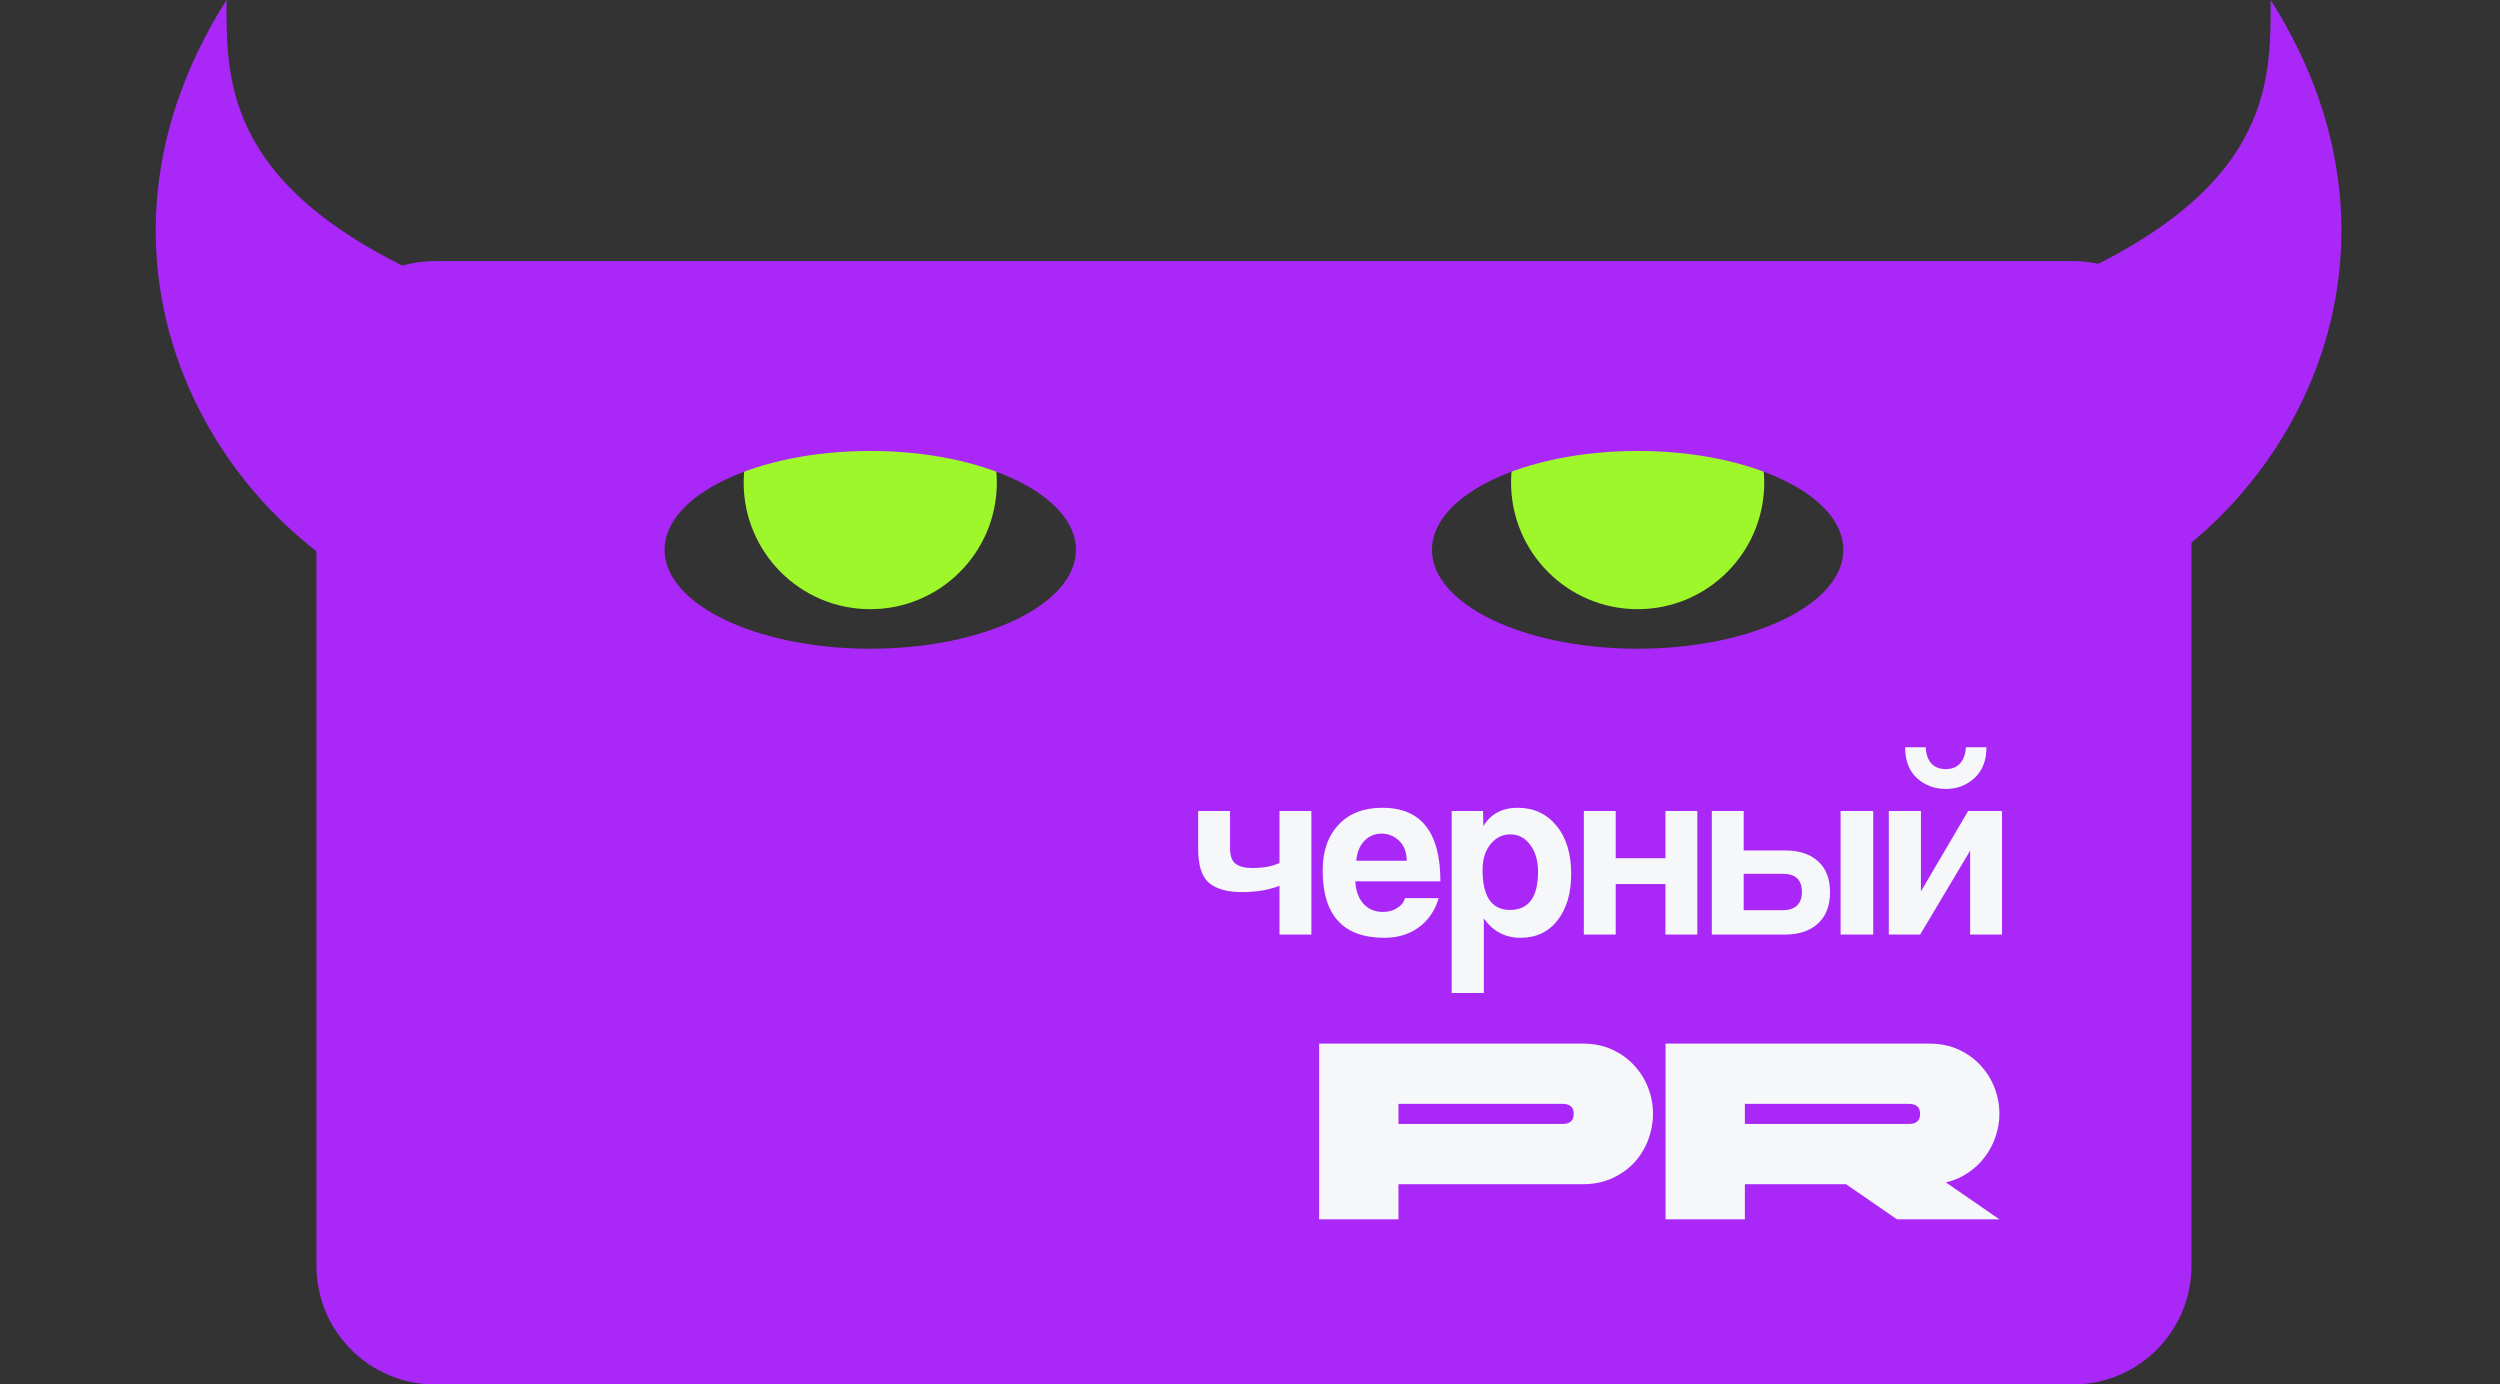
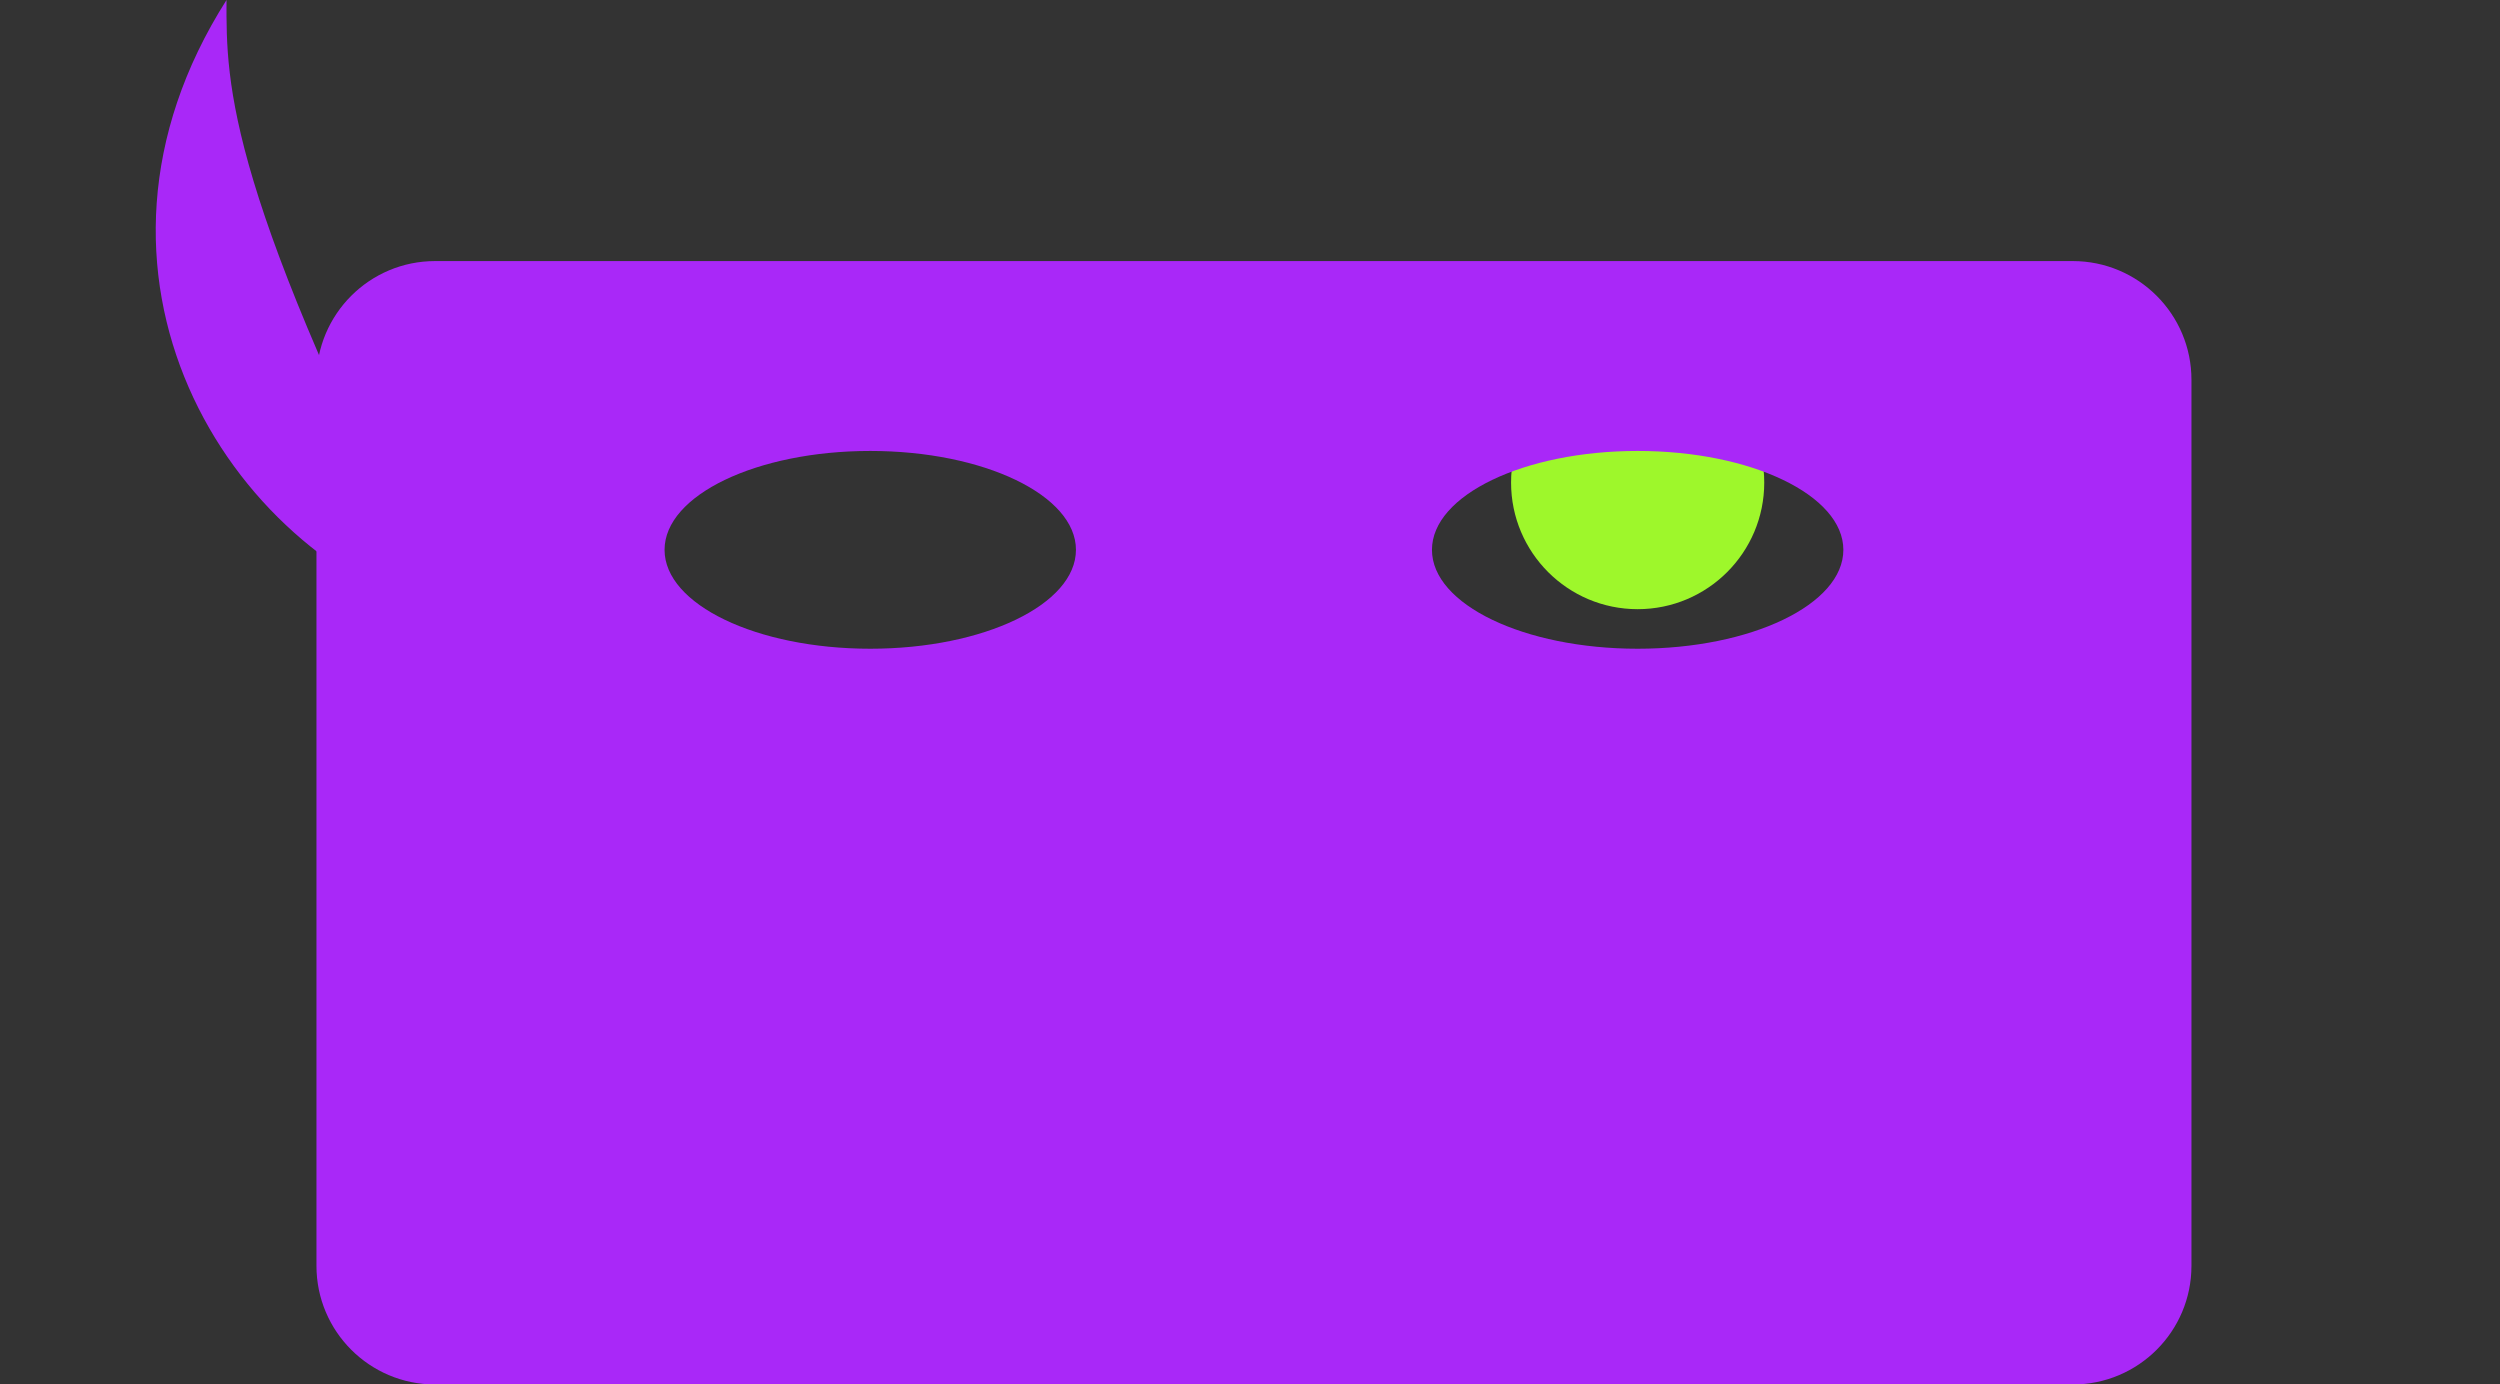
<svg xmlns="http://www.w3.org/2000/svg" width="316" height="175" viewBox="0 0 316 175" fill="none">
  <rect x="0" y="0" width="316" height="175" fill="#333333" stroke="none" />
-   <circle cx="110" cy="61" r="16" fill="#9EF72B" />
  <circle cx="207" cy="61" r="16" fill="#9EF72B" />
  <path d="M262 33C270.284 33 277 39.716 277 48V160C277 168.284 270.284 175 262 175H55C46.716 175 40 168.284 40 160V48C40 39.716 46.716 33 55 33H262ZM110 57C95.641 57 84 62.596 84 69.5C84 76.404 95.641 82 110 82C124.359 82 136 76.404 136 69.5C136 62.596 124.359 57 110 57ZM207 57C192.641 57 181 62.596 181 69.5C181 76.404 192.641 82 207 82C221.359 82 233 76.404 233 69.5C233 62.596 221.359 57 207 57Z" fill="#A928F8" />
-   <path d="M259.48 78.026L259.48 36.026C287.009 24.281 287.058 10.819 287.009 -2.58198e-05C308.937 34.516 287.009 70.026 259.48 78.026Z" fill="#A928F8" />
-   <path d="M56.16 78.026L56.16 36.026C28.632 24.281 28.582 10.819 28.632 -2.58198e-05C6.703 34.516 28.632 70.026 56.16 78.026Z" fill="#A928F8" />
-   <path d="M165.759 118.125H161.729V111.969C160.354 112.498 158.768 112.762 156.97 112.762C155.129 112.762 153.744 112.371 152.813 111.588C151.903 110.806 151.448 109.378 151.448 107.305V102.513H155.478V107.241C155.478 108.172 155.711 108.817 156.176 109.177C156.642 109.537 157.361 109.716 158.334 109.716C159.688 109.716 160.82 109.505 161.729 109.082V102.513H165.759V118.125ZM171.437 108.796H177.815C177.794 107.696 177.466 106.85 176.832 106.258C176.218 105.665 175.478 105.369 174.61 105.369C173.764 105.369 173.045 105.676 172.453 106.289C171.86 106.903 171.522 107.738 171.437 108.796ZM182.067 111.398H171.31C171.374 112.583 171.712 113.524 172.326 114.222C172.96 114.92 173.785 115.269 174.801 115.269C175.478 115.269 176.07 115.111 176.578 114.793C177.107 114.476 177.445 114.053 177.593 113.524H181.845C181.38 115.111 180.533 116.348 179.307 117.237C178.101 118.104 176.662 118.537 174.991 118.537C169.787 118.537 167.185 115.703 167.185 110.034C167.185 107.601 167.852 105.676 169.184 104.259C170.517 102.82 172.368 102.101 174.737 102.101C179.624 102.101 182.067 105.2 182.067 111.398ZM190.854 115.015C193.224 115.015 194.408 113.408 194.408 110.192C194.408 108.796 194.08 107.664 193.424 106.797C192.769 105.909 191.923 105.464 190.886 105.464C189.892 105.464 189.056 105.887 188.379 106.734C187.724 107.559 187.396 108.627 187.396 109.938C187.396 113.323 188.549 115.015 190.854 115.015ZM187.554 125.518H183.493V102.513H187.459L187.491 104.417C188.443 102.873 189.892 102.101 191.838 102.101C193.848 102.101 195.476 102.852 196.724 104.354C197.973 105.856 198.597 107.897 198.597 110.478C198.597 112.889 198.025 114.836 196.883 116.316C195.741 117.797 194.175 118.537 192.187 118.537C190.262 118.537 188.718 117.723 187.554 116.094V125.518ZM204.227 118.125H200.197V102.513H204.227V108.479H210.51V102.513H214.539V118.125H210.51V111.747H204.227V118.125ZM216.372 102.513H220.402V107.495H225.606C227.404 107.495 228.8 107.95 229.794 108.86C230.81 109.769 231.317 111.07 231.317 112.762C231.317 114.476 230.81 115.798 229.794 116.729C228.8 117.66 227.404 118.125 225.606 118.125H216.372V102.513ZM225.352 110.446H220.402V115.047H225.352C226.114 115.047 226.706 114.857 227.129 114.476C227.552 114.074 227.764 113.503 227.764 112.762C227.764 111.218 226.96 110.446 225.352 110.446ZM236.775 118.125H232.65V102.513H236.775V118.125ZM248.486 94.454H251.088C251.088 96.125 250.581 97.426 249.565 98.357C248.571 99.266 247.365 99.721 245.948 99.721C244.531 99.721 243.314 99.266 242.299 98.357C241.305 97.426 240.807 96.125 240.807 94.454H243.409C243.452 95.321 243.684 95.998 244.107 96.485C244.552 96.971 245.165 97.214 245.948 97.214C246.731 97.214 247.333 96.971 247.756 96.485C248.201 95.998 248.444 95.321 248.486 94.454ZM242.711 118.125H238.745V102.513H242.806V112.667L248.772 102.513H253.056V118.125H249.026V107.527L242.711 118.125ZM166.739 131.913H200.056C201.453 131.913 202.701 132.167 203.801 132.675C204.901 133.183 205.831 133.86 206.593 134.706C207.355 135.531 207.936 136.472 208.338 137.53C208.74 138.588 208.941 139.677 208.941 140.798C208.941 141.898 208.74 142.987 208.338 144.066C207.936 145.124 207.355 146.076 206.593 146.922C205.831 147.747 204.901 148.413 203.801 148.921C202.701 149.429 201.453 149.683 200.056 149.683H176.766V154.125H166.739V131.913ZM176.766 139.529V142.067H197.518C198.449 142.067 198.914 141.644 198.914 140.798C198.914 139.952 198.449 139.529 197.518 139.529H176.766ZM210.524 131.913H243.841C245.237 131.913 246.485 132.167 247.585 132.675C248.685 133.183 249.616 133.86 250.378 134.706C251.139 135.531 251.721 136.472 252.123 137.53C252.525 138.588 252.726 139.677 252.726 140.798C252.726 141.75 252.567 142.691 252.25 143.622C251.954 144.553 251.509 145.41 250.917 146.192C250.346 146.975 249.637 147.652 248.791 148.223C247.966 148.794 247.025 149.207 245.967 149.461L252.726 154.125H239.78L233.338 149.683H220.551V154.125H210.524V131.913ZM220.551 139.529V142.067H241.303C242.233 142.067 242.699 141.644 242.699 140.798C242.699 139.952 242.233 139.529 241.303 139.529H220.551Z" fill="#F5F7F8" />
+   <path d="M56.16 78.026C28.632 24.281 28.582 10.819 28.632 -2.58198e-05C6.703 34.516 28.632 70.026 56.16 78.026Z" fill="#A928F8" />
</svg>